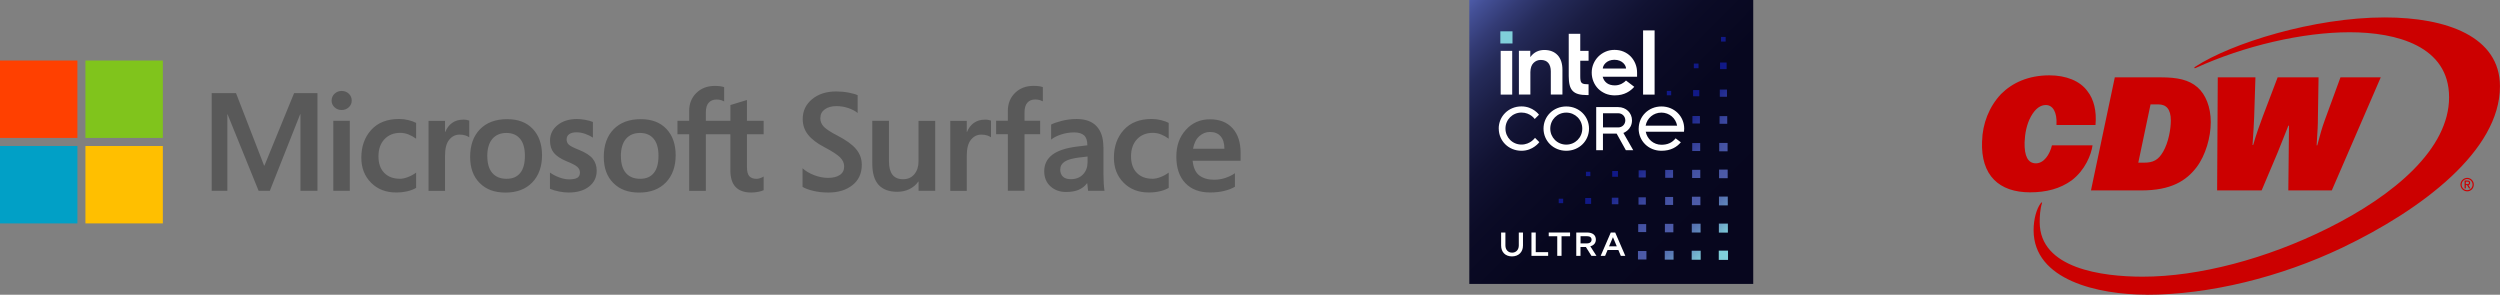
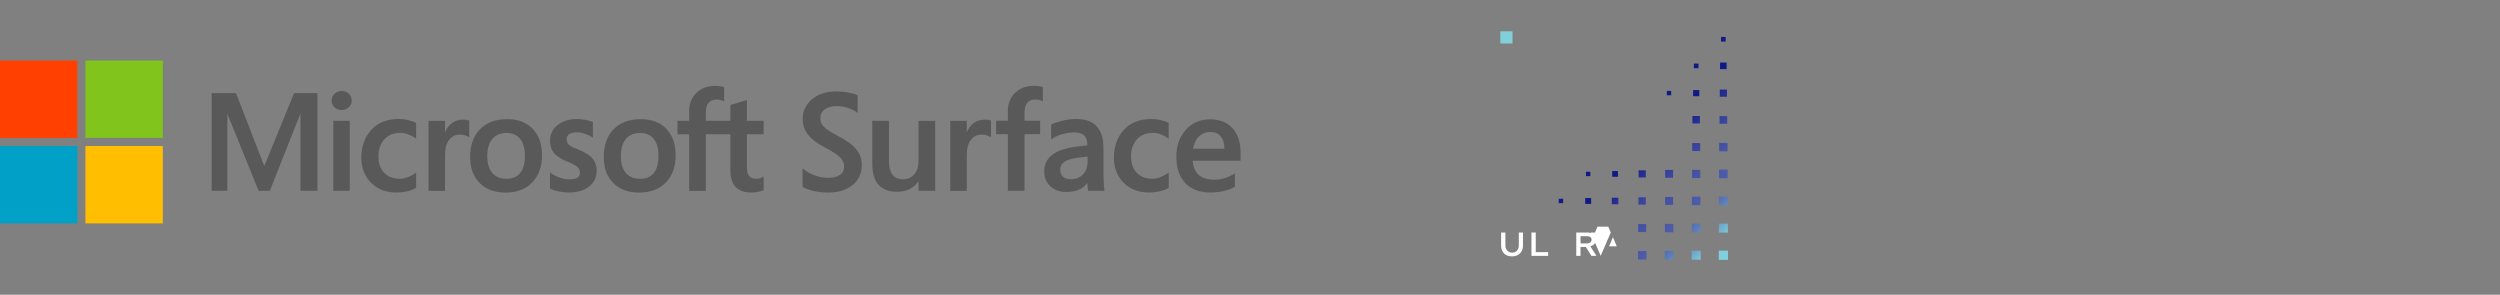
<svg xmlns="http://www.w3.org/2000/svg" id="b" viewBox="0 0 507.72 59.86">
  <rect x="0" y="0" width="507.72" height="59.86" fill="#808080" stroke="none" />
  <defs>
    <style>.f{fill:#ffbf00;}.f,.g,.h,.i,.j,.k,.l,.m,.n,.o,.p{stroke-width:0px;}.g{fill:#80c41c;}.h{fill:#c00;}.i{fill:#07061e;}.j{fill:#80cfda;}.k{fill:#01a0c6;}.l{fill:#fff;}.m{fill:#595959;}.n{fill:#ff4000;}.o{fill:url(#e);}.p{fill:url(#d);}</style>
    <linearGradient id="d" x1="298.29" y1=".12" x2="356.18" y2="57.54" gradientUnits="userSpaceOnUse">
      <stop offset="0" stop-color="#4d5ba8" />
      <stop offset=".03" stop-color="#434f95" />
      <stop offset=".09" stop-color="#333b75" />
      <stop offset=".15" stop-color="#252b5a" />
      <stop offset=".23" stop-color="#1a1d43" />
      <stop offset=".32" stop-color="#111232" />
      <stop offset=".42" stop-color="#0b0b26" />
      <stop offset=".57" stop-color="#07071f" />
      <stop offset=".96" stop-color="#07061e" />
      <stop offset=".97" stop-color="#07061e" />
      <stop offset="1" stop-color="#07061e" />
    </linearGradient>
    <linearGradient id="e" x1="356.39" y1="47.26" x2="332.09" y2="22.95" gradientUnits="userSpaceOnUse">
      <stop offset=".1" stop-color="#80cfda" />
      <stop offset=".18" stop-color="#6ca3c7" />
      <stop offset=".26" stop-color="#5b7cb6" />
      <stop offset=".32" stop-color="#5063ab" />
      <stop offset=".36" stop-color="#4d5ba8" />
      <stop offset=".46" stop-color="#4856a5" />
      <stop offset=".58" stop-color="#3d499f" />
      <stop offset=".69" stop-color="#293394" />
      <stop offset=".8" stop-color="#111987" />
    </linearGradient>
  </defs>
  <g id="c">
    <path class="m" d="M166.59,23.93c0,.73.25,1.34.76,1.85.51.5,1.42,1.09,2.73,1.76,1.76.91,3.03,1.83,3.79,2.75.77.92,1.15,1.98,1.15,3.18,0,1.76-.64,3.14-1.91,4.14-1.27,1-2.9,1.49-4.88,1.49-1.13,0-2.17-.12-3.11-.35s-1.65-.5-2.13-.8v-3.78c.61.56,1.39,1.03,2.35,1.4.95.37,1.89.55,2.82.55,1.01,0,1.8-.19,2.39-.58.59-.39.89-.97.89-1.74,0-.68-.28-1.3-.85-1.86-.57-.56-1.61-1.23-3.13-2.03-1.49-.77-2.61-1.62-3.34-2.53-.73-.91-1.1-1.98-1.1-3.22,0-1.63.64-2.97,1.91-4.02,1.27-1.05,2.9-1.57,4.88-1.57.88,0,1.73.08,2.55.24.83.16,1.43.33,1.82.52v3.61c-.54-.43-1.2-.77-1.97-1.02-.77-.25-1.55-.37-2.35-.37-.97,0-1.75.22-2.35.65-.6.43-.9,1.01-.9,1.73ZM189.93,24.53v14.22s-3.38,0-3.38,0v-1.87h-.06c-.44.65-1.04,1.15-1.78,1.52-.74.36-1.58.55-2.5.55-1.65,0-2.91-.47-3.77-1.4-.86-.94-1.29-2.39-1.29-4.37v-8.65s3.39,0,3.39,0v8.25c0,1.2.24,2.1.71,2.71.47.6,1.19.91,2.15.91s1.71-.33,2.28-1c.57-.67.86-1.54.86-2.62v-8.23s3.38,0,3.38,0ZM200,24.29c.27,0,.51.02.72.06s.39.08.54.14v3.39c-.18-.13-.43-.25-.77-.37-.34-.12-.75-.17-1.22-.17-.82,0-1.52.35-2.08,1.04s-.85,1.76-.85,3.2v7.18s-3.35,0-3.35,0v-14.22s3.35,0,3.35,0v2.24h.06c.3-.77.77-1.38,1.38-1.82.62-.44,1.36-.66,2.23-.66ZM209.88,17.44c.41,0,.77.02,1.08.06.31.04.59.1.83.19v2.89c-.11-.06-.3-.14-.58-.24-.28-.09-.6-.14-.95-.14-.7,0-1.24.22-1.62.66s-.57,1.09-.57,1.94v1.72h3.17s0,2.74,0,2.74h-3.17v11.48s-3.39,0-3.39,0v-11.48h-2.38s0-2.74,0-2.74h2.38v-1.98c0-1.49.49-2.72,1.46-3.67.97-.95,2.22-1.43,3.74-1.43ZM224.1,29.84c0,2.34,0,4.19,0,5.54,0,1.35.08,2.47.21,3.37h-3.33s-.17-1.52-.17-1.52h-.06c-.42.57-.98,1.01-1.67,1.31-.69.3-1.55.45-2.59.45-1.25,0-2.3-.38-3.15-1.14-.84-.76-1.27-1.79-1.27-3.08,0-1.38.54-2.49,1.63-3.33,1.08-.83,2.78-1.4,5.1-1.68l2.03-.25c0-.94-.22-1.61-.66-2.01-.44-.4-1.11-.6-1.99-.61-.96,0-1.87.15-2.73.44s-1.52.63-1.98,1.03v-3.06c.46-.25,1.18-.5,2.14-.75s1.99-.38,3.06-.38c1.77,0,3.12.49,4.03,1.47.92.98,1.38,2.38,1.38,4.21ZM219.35,31.96c-1.48.18-2.52.46-3.12.86-.6.4-.91.94-.91,1.63,0,.59.18,1.06.53,1.41.36.35.89.53,1.61.53,1.04,0,1.87-.32,2.48-.96.61-.64.92-1.45.93-2.41v-1.23s-1.52.18-1.52.18ZM234.04,36.31c.5,0,1.05-.12,1.65-.35.6-.23,1.15-.53,1.66-.91v3.11c-.53.3-1.14.54-1.82.69-.68.16-1.42.24-2.23.24-2.09,0-3.8-.66-5.11-1.99-1.31-1.32-1.97-3.01-1.97-5.07,0-2.29.67-4.17,2.01-5.65,1.34-1.48,3.23-2.22,5.69-2.22.63,0,1.26.08,1.9.24.64.16,1.15.35,1.53.56v3.21c-.52-.38-1.04-.67-1.58-.88-.54-.21-1.09-.31-1.65-.31-1.32,0-2.38.43-3.2,1.29-.81.86-1.22,2.02-1.22,3.47s.39,2.56,1.17,3.36c.78.8,1.84,1.2,3.18,1.2ZM250.8,35.17v2.75c-.55.35-1.28.63-2.17.85s-1.85.32-2.86.32c-2.17,0-3.85-.64-5.06-1.92s-1.81-3.07-1.81-5.35.64-4.02,1.93-5.45,2.92-2.14,4.89-2.14,3.49.6,4.59,1.81,1.64,2.87,1.64,4.99v1.62s-9.74,0-9.74,0c.15,1.43.61,2.43,1.38,3,.77.57,1.76.85,2.98.85.8,0,1.57-.12,2.3-.37.73-.24,1.37-.56,1.94-.96ZM248.66,30.2c0-1.11-.26-1.95-.77-2.53-.51-.58-1.23-.87-2.17-.87-.8,0-1.52.29-2.16.86s-1.06,1.42-1.27,2.54h6.37ZM64.47,18.91v19.84h-3.45v-15.55h-.06l-6.16,15.55h-2.28l-6.31-15.55h-.04v15.55h-3.18v-19.84h4.94l5.7,14.71h.08l6.02-14.71h4.73ZM67.35,20.42c0-.55.2-1.02.6-1.39s.88-.56,1.43-.56c.59,0,1.08.19,1.47.57.39.38.58.84.58,1.38s-.2,1-.6,1.37c-.4.37-.88.55-1.45.55s-1.05-.19-1.45-.56c-.39-.37-.59-.83-.59-1.36ZM71.04,24.53v14.22h-3.35v-14.22h3.35ZM81.2,36.31c.5,0,1.05-.12,1.65-.35.6-.23,1.15-.53,1.66-.91v3.11c-.53.3-1.14.54-1.82.69-.68.16-1.42.24-2.23.24-2.09,0-3.8-.66-5.11-1.99-1.31-1.32-1.97-3.01-1.97-5.07,0-2.29.67-4.17,2.01-5.65,1.34-1.48,3.23-2.22,5.69-2.22.63,0,1.26.08,1.9.24.64.16,1.15.35,1.53.56v3.21c-.52-.38-1.04-.67-1.58-.88-.54-.21-1.09-.31-1.65-.31-1.32,0-2.38.43-3.2,1.29-.81.86-1.22,2.02-1.22,3.47s.39,2.56,1.17,3.36c.78.8,1.84,1.2,3.18,1.2ZM94.04,24.29c.27,0,.51.02.72.06s.39.08.54.14v3.39c-.18-.13-.43-.25-.77-.37-.34-.12-.75-.17-1.22-.17-.82,0-1.52.35-2.08,1.04s-.85,1.76-.85,3.2v7.18h-3.35v-14.22h3.35v2.24h.06c.3-.77.77-1.38,1.38-1.82.62-.44,1.36-.66,2.23-.66ZM95.48,31.85c0-2.35.66-4.22,1.99-5.59,1.33-1.37,3.17-2.06,5.53-2.06,2.22,0,3.96.66,5.21,1.99,1.25,1.32,1.87,3.11,1.87,5.36s-.66,4.14-1.99,5.51c-1.33,1.37-3.14,2.05-5.42,2.05s-3.96-.65-5.25-1.94c-1.3-1.3-1.94-3.06-1.94-5.31ZM98.97,31.73c0,1.49.34,2.62,1.01,3.4.67.78,1.64,1.18,2.89,1.18s2.14-.39,2.78-1.18c.64-.78.95-1.95.95-3.49s-.33-2.69-.99-3.47c-.66-.78-1.58-1.17-2.77-1.17s-2.18.41-2.86,1.22c-.68.82-1.02,1.98-1.02,3.49ZM115.07,28.26c0,.48.15.86.46,1.13.3.27.98.62,2.02,1.03,1.34.54,2.28,1.14,2.82,1.81.54.67.81,1.48.81,2.43,0,1.34-.51,2.41-1.54,3.22-1.03.81-2.42,1.22-4.17,1.22-.59,0-1.24-.07-1.96-.21-.71-.14-1.32-.33-1.82-.55v-3.29c.61.42,1.26.76,1.97,1.01.7.25,1.34.37,1.91.37.76,0,1.31-.11,1.67-.32s.54-.57.54-1.07c0-.46-.19-.85-.56-1.17s-1.08-.69-2.12-1.1c-1.24-.52-2.11-1.1-2.63-1.74-.52-.65-.77-1.47-.77-2.46,0-1.28.51-2.34,1.53-3.16,1.02-.83,2.34-1.24,3.96-1.24.5,0,1.06.06,1.67.17.62.11,1.13.25,1.55.43v3.18c-.44-.3-.96-.55-1.55-.76-.59-.21-1.18-.32-1.76-.32-.64,0-1.13.12-1.49.37-.36.25-.53.59-.53,1.02ZM122.62,31.85c0-2.35.66-4.22,1.99-5.59,1.33-1.37,3.17-2.06,5.53-2.06,2.22,0,3.96.66,5.21,1.99,1.25,1.32,1.87,3.11,1.87,5.36s-.66,4.14-1.99,5.51c-1.33,1.37-3.14,2.05-5.42,2.05s-3.96-.65-5.25-1.94c-1.3-1.3-1.94-3.06-1.94-5.31ZM126.1,31.73c0,1.49.34,2.62,1.01,3.4.67.78,1.64,1.18,2.89,1.18s2.14-.39,2.78-1.18c.64-.78.95-1.95.95-3.49s-.33-2.69-.99-3.47c-.66-.78-1.58-1.17-2.77-1.17s-2.18.41-2.86,1.22c-.68.82-1.02,1.98-1.02,3.49ZM148.34,27.27h-4.99v11.49h-3.39v-11.49h-2.38v-2.74h2.38v-1.98c0-1.49.49-2.72,1.46-3.67.97-.95,2.22-1.43,3.74-1.43.41,0,.77.02,1.08.06.31.04.59.1.83.19v2.89c-.11-.06-.3-.14-.58-.24-.28-.09-.6-.14-.95-.14-.7,0-1.24.22-1.62.66s-.57,1.09-.57,1.94v1.72h4.99v-3.2l3.36-1.02v4.22h3.39v2.74h-3.39v6.66c0,.88.16,1.49.48,1.85.32.36.82.54,1.5.54.19,0,.43-.05.7-.14.27-.09.51-.2.71-.33v2.77c-.21.12-.57.23-1.06.33s-.98.15-1.46.15c-1.41,0-2.47-.38-3.18-1.13-.71-.75-1.06-1.88-1.06-3.4v-7.31Z" />
    <rect class="n" y="12.29" width="15.72" height="15.72" />
    <rect class="g" x="17.35" y="12.29" width="15.72" height="15.72" />
    <rect class="k" y="29.65" width="15.72" height="15.72" />
    <rect class="f" x="17.35" y="29.65" width="15.72" height="15.72" />
-     <path class="p" d="M356.06,0h-57.66v57.66h57.66V0Z" />
    <path class="l" d="M308.44,47.22h.86v2.64c0,1.33-.88,2.21-2.24,2.21s-2.2-.88-2.2-2.21v-2.64h.87v2.63c0,.88.56,1.46,1.36,1.46s1.36-.58,1.36-1.46v-2.63Z" />
    <path class="l" d="M311.89,47.22v3.99h2.52v.75h-3.39v-4.74h.87Z" />
-     <path class="l" d="M314.53,47.22h4.33v.76h-1.73v3.98h-.87v-3.98h-1.73v-.76Z" />
    <path class="l" d="M323.2,51.96l-1.13-1.8h-1.09v1.8h-.86v-4.74h2.19c1.18,0,1.79.56,1.79,1.44,0,.71-.43,1.18-1.13,1.36l1.25,1.94h-1.02ZM320.99,47.97v1.46h1.28c.62,0,.96-.3.96-.74s-.3-.72-.92-.72h-1.31Z" />
-     <path class="l" d="M325.08,51.96l2.05-4.74h.9l2.05,4.74h-.91l-.5-1.19h-2.19l-.5,1.19h-.89ZM328.35,50.03l-.78-1.86-.79,1.86h1.57Z" />
-     <path class="l" d="M325.55,23h3.09c.81,0,1.44.63,1.44,1.44s-.62,1.44-1.44,1.44h-3.09v-2.87ZM324.17,21.75v8.75h1.37v-3.37h2.78l1.87,3.37h1.5l-2-3.5s1.75-.62,1.75-2.56c0-1.5-1.19-2.69-2.81-2.69h-4.47ZM304.38,26.12c0,2.5,2,4.5,4.62,4.5,2.37,0,3.62-1.75,3.62-1.75l-.88-.88s-.94,1.37-2.75,1.37-3.25-1.44-3.25-3.25,1.44-3.25,3.25-3.25,2.69,1.31,2.69,1.31l.87-.87s-1.19-1.69-3.56-1.69c-2.62,0-4.62,2-4.62,4.5M314.84,26.12c0-1.81,1.44-3.25,3.25-3.25s3.25,1.44,3.25,3.25-1.44,3.25-3.25,3.25-3.25-1.44-3.25-3.25M313.47,26.12c0,2.5,2,4.5,4.62,4.5s4.62-2,4.62-4.5-2-4.5-4.62-4.5-4.62,2-4.62,4.5M337.41,22.87c1.61,0,2.92,1.13,3.19,2.65h-6.39c.28-1.52,1.59-2.65,3.19-2.65M332.79,26.12c0,2.5,2,4.5,4.62,4.5,1.93,0,3.13-.76,3.95-1.72l-1.06-.81c-.75.94-1.7,1.31-2.88,1.31-1.6,0-2.9-1.14-3.19-2.65h7.77c.03-.2.04-.41.04-.63,0-2.5-2-4.5-4.62-4.5s-4.62,2-4.62,4.5" />
+     <path class="l" d="M325.08,51.96l2.05-4.74h.9h-.91l-.5-1.19h-2.19l-.5,1.19h-.89ZM328.35,50.03l-.78-1.86-.79,1.86h1.57Z" />
    <rect class="j" x="304.7" y="6.36" width="2.47" height="2.47" />
-     <path class="l" d="M307.11,19.21v-8.88h-2.34v8.88h2.34ZM322.62,19.3v-2.18c-.34,0-.63-.02-.85-.05-.24-.04-.43-.12-.55-.24-.12-.12-.21-.3-.24-.53-.04-.22-.05-.51-.05-.86v-3.11h1.69v-2h-1.69v-3.46h-2.34v8.59c0,.72.06,1.34.19,1.83.12.49.33.88.62,1.18.29.3.67.51,1.14.64.47.13,1.07.2,1.79.2h.3ZM336.03,19.21V6.18h-2.34v13.03h2.34ZM316.33,11.2c-.65-.7-1.56-1.05-2.72-1.05-.56,0-1.07.12-1.54.34-.46.23-.85.55-1.16.95l-.13.16v-.15s0-1.13,0-1.13h-2.31v8.88h2.33v-4.4c0-.05,0-.11,0-.16.02-.83.23-1.45.62-1.84.41-.42.91-.63,1.49-.63.68,0,1.19.21,1.53.61.33.4.51.97.51,1.7h0s0,.02,0,.02c0,0,0,0,0,0h0s0,4.7,0,4.7h2.36v-5.04c0-1.27-.33-2.26-.98-2.97ZM332.47,14.75c0-.64-.11-1.24-.34-1.8-.22-.55-.54-1.05-.94-1.47-.4-.42-.89-.75-1.45-.99-.56-.24-1.19-.36-1.86-.36-.64,0-1.24.12-1.8.36-.56.24-1.05.57-1.47.99-.41.41-.75.91-.99,1.47-.24.56-.36,1.17-.36,1.8s.12,1.24.35,1.8c.23.56.55,1.05.96,1.47.41.41.91.74,1.48.99.58.24,1.22.36,1.9.36,1.98,0,3.21-.9,3.95-1.74l-1.68-1.28c-.36.42-1.2.99-2.25.99-.66,0-1.2-.15-1.62-.45-.41-.3-.7-.72-.84-1.23l-.02-.08h6.98v-.84ZM325.51,13.93c0-.65.75-1.79,2.36-1.79,1.61,0,2.36,1.13,2.36,1.78h-4.71Z" />
    <polygon class="i" points="311.23 45.91 311.23 45.91 311.24 45.91 311.23 45.91" />
    <path class="o" d="M328.59,34.73v1.17h-1.17v-1.17h1.17ZM327.34,41.48h1.33v-1.33h-1.33v1.33ZM332.76,41.56h1.49v-1.49h-1.49v1.49ZM332.79,36.04h1.45v-1.45h-1.45v1.45ZM332.7,47.13h1.62v-1.62h-1.62v1.62ZM321.94,41.41h1.2v-1.2h-1.2v1.2ZM317.46,41.26v-.9h-.9v.9h.9ZM322.98,35.77v-.89h-.89v.89h.89ZM343.85,19.55h1.26v-1.26h-1.26v1.26ZM350.46,8.44v-.94h-.94v.94h.94ZM349.32,14.04h1.34v-1.34h-1.34v1.34ZM349.1,41.71h1.79v-1.79h-1.79v1.79ZM349.08,47.24h1.83v-1.83h-1.83v1.83ZM349.06,52.78h1.88v-1.88h-1.88v1.88ZM343.56,52.75h1.83v-1.83h-1.83v1.83ZM343.58,47.22h1.79v-1.79h-1.79v1.79ZM343.61,41.67h1.72v-1.72h-1.72v1.72ZM349.15,30.73h1.7v-1.7h-1.7v1.7ZM343.65,36.15h1.66v-1.66h-1.66v1.66ZM349.12,36.19h1.75v-1.75h-1.75v1.75ZM349.27,19.65h1.46v-1.46h-1.46v1.46ZM349.22,25.14h1.56v-1.56h-1.56v1.56ZM338.17,41.62h1.62v-1.62h-1.62v1.62ZM343.67,30.67h1.62v-1.62h-1.62v1.62ZM332.65,52.7h1.72v-1.72h-1.72v1.72ZM338.12,47.18h1.72v-1.72h-1.72v1.72ZM338.18,36.11h1.6v-1.6h-1.6v1.6ZM339.4,19.35v-.89h-.89v.89h.89ZM344.95,13.86v-.95h-.95v.95h.95ZM338.09,52.73h1.79v-1.79h-1.79v1.79ZM343.71,25.08h1.52v-1.52h-1.52v1.52Z" />
-     <path class="h" d="M450.28,38.67h9.03l3.21-7.59c.92-2.22,1.31-3.34,2.22-5.56h.13c0,2.68-.07,3.6-.07,6.54l-.07,6.61h8.83l9.94-22.96h-8.18l-3.14,8.57c-.65,1.77-.92,2.81-1.57,5.23h-.13c.2-3.14.26-4.06.26-5.82l.13-7.98h-8.31l-3.01,7.92c-.65,1.77-1.31,3.53-1.96,5.82h-.13c.2-3.01.26-3.86.33-5.63l.26-8.11h-7.65l-.13,22.96ZM434.26,33.04l2.49-11.84h1.57c1.64,0,2.55.98,2.55,3.27,0,1.7-.46,4.45-1.57,6.35-.98,1.7-2.03,2.22-3.92,2.22h-1.11ZM424.64,38.67h10.27c6.02,0,9.09-1.96,11.19-4.71,1.83-2.42,2.88-6.08,2.88-9.16s-1.05-5.63-2.68-7.06c-1.77-1.57-4.19-2.03-7.39-2.03h-9.42l-4.84,22.96ZM402.53,28.72c-.26,6.93,3.47,10.34,9.75,10.34,3.27,0,6.08-.72,8.44-2.42,2.75-2.09,3.99-5.23,4.25-7.13h-8.24c-.46,1.9-1.64,3.66-3.27,3.66s-2.35-1.5-2.29-4.25c.07-1.77.39-3.66,1.31-5.3.92-1.64,1.96-2.29,3.01-2.29,1.44,0,2.29,1.5,2.16,3.92v.13h7.92c.26-2.81-.33-5.23-1.64-6.87-1.5-2.09-4.38-3.21-7.72-3.21-4.25,0-7.52,1.5-9.81,3.79-2.42,2.55-3.79,6.02-3.86,9.62M435.89,59.86c12.89,0,27.28-3.6,39.77-9.55,16.29-7.78,32.05-19.76,32.05-32.77,0-10.07-10.73-14-23.42-14-14.39,0-31.14,5.23-38.46,10.01-.33.2-.2.39.07.26,9.88-4.51,21.72-7.26,31.27-7.26s20.21,2.81,20.21,13.21-10.99,19.82-24.66,26.62c-12.36,6.15-26.1,9.81-37.55,9.81-8.24,0-20.93-1.64-20.93-11.06,0-1.11.07-2.68.46-3.86.07-.13,0-.26-.2-.07-.92,1.18-1.5,3.34-1.5,5.56,0,10.14,13.15,13.08,22.9,13.08M500.78,37.38v-.49h.42c.18,0,.21.14.21.25s-.04.25-.21.25h-.42ZM500.53,38.26h.25v-.67h.25l.39.67h.28l-.39-.67c.18-.04.35-.18.35-.46,0-.35-.25-.46-.53-.46h-.6v1.58ZM499.93,37.49c0-.6.49-1.13,1.13-1.13.6,0,1.09.53,1.09,1.13,0,.63-.49,1.13-1.09,1.13-.63,0-1.13-.49-1.13-1.13M499.69,37.49c0,.74.6,1.37,1.37,1.37s1.34-.63,1.34-1.37-.6-1.37-1.34-1.37-1.37.63-1.37,1.37" />
  </g>
</svg>